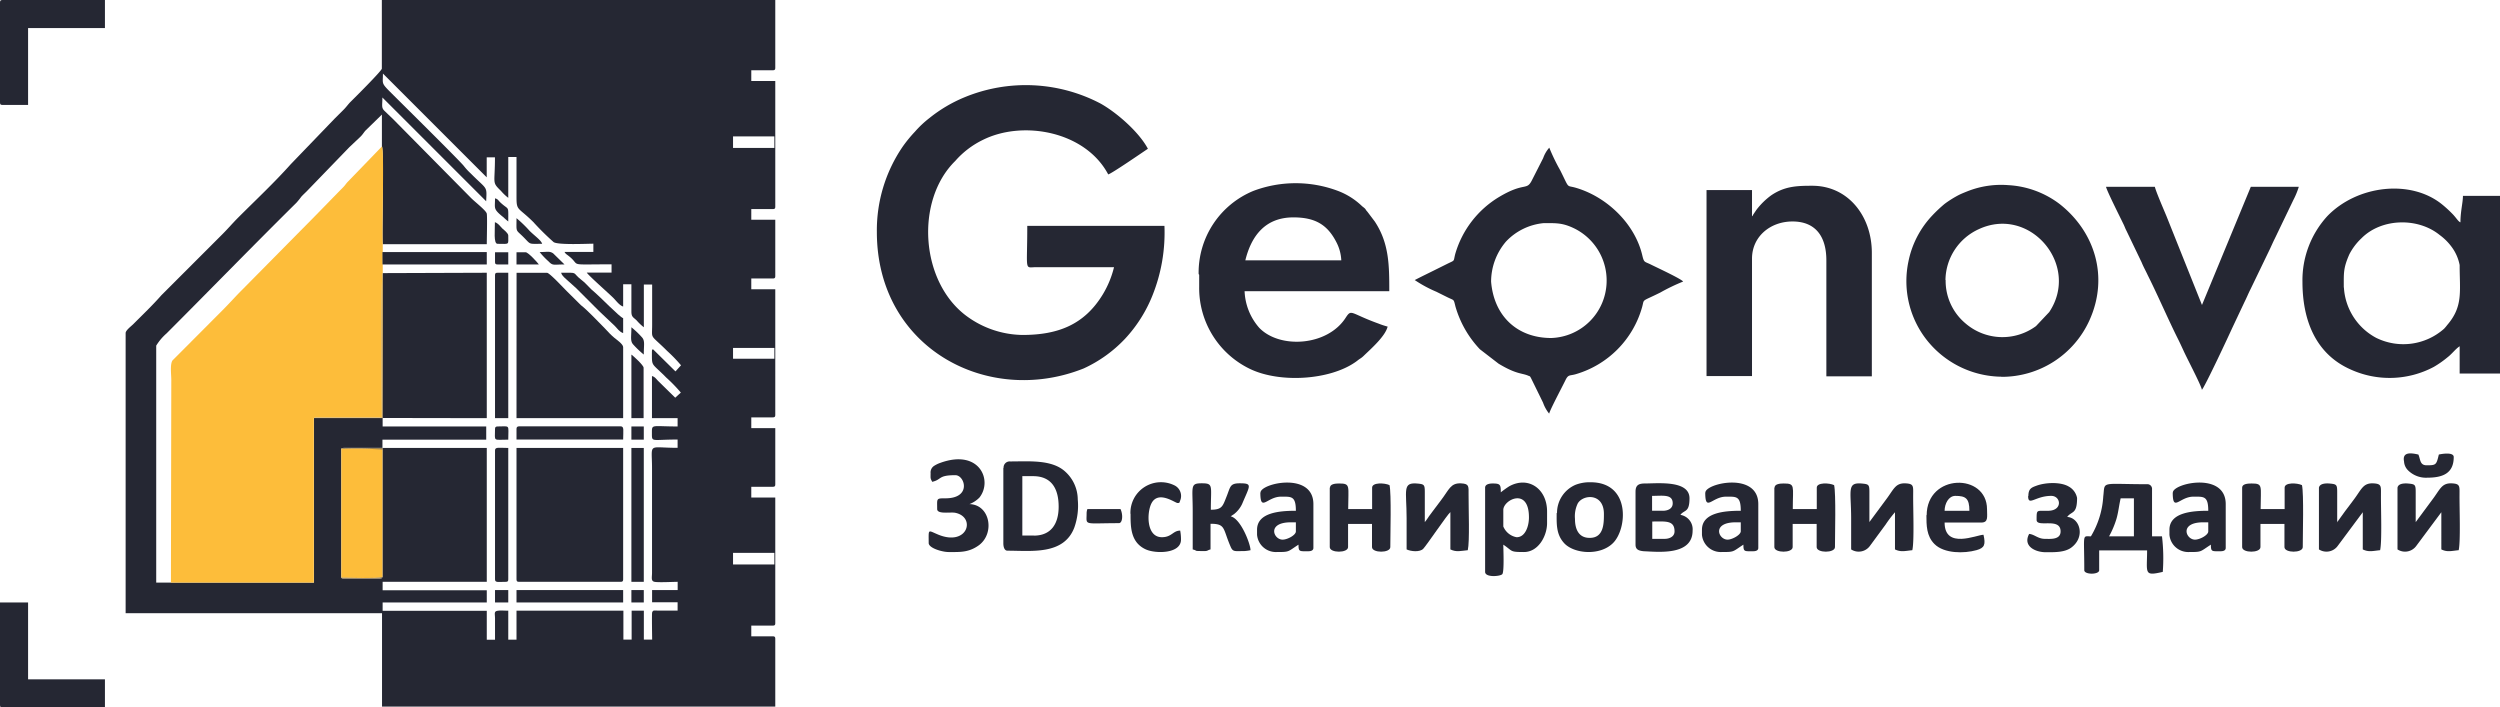
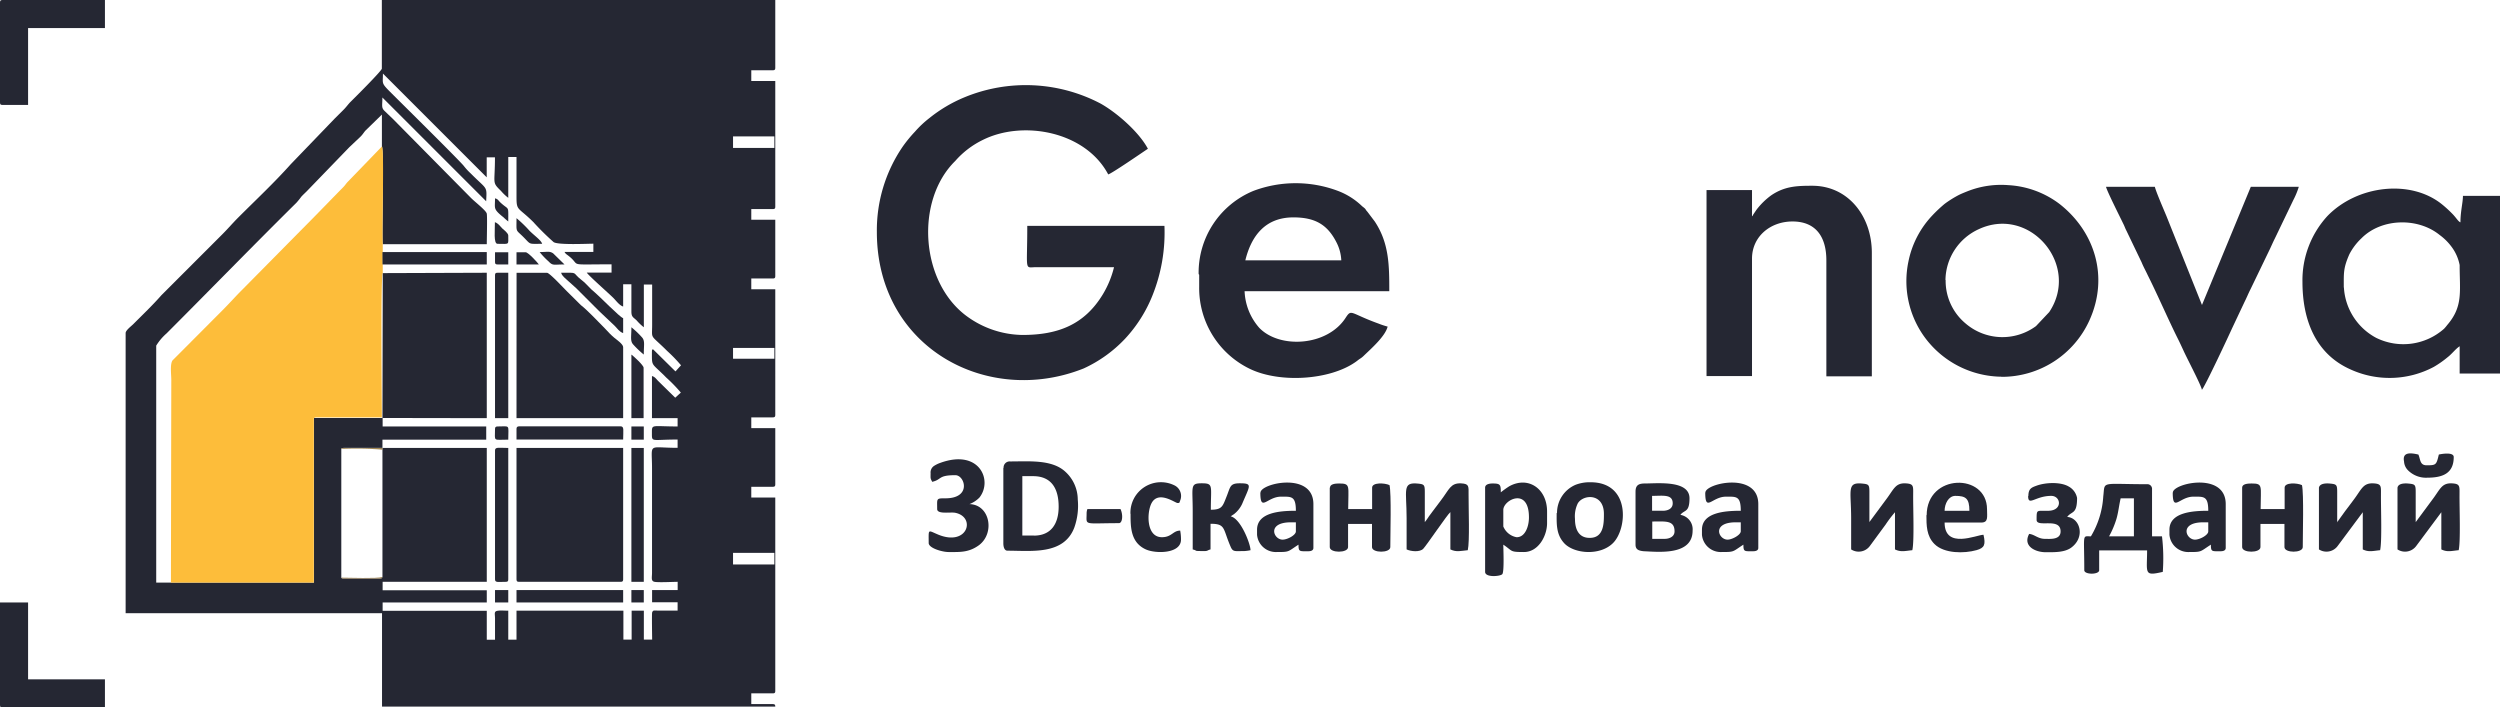
<svg xmlns="http://www.w3.org/2000/svg" viewBox="0 0 409.53 115.89">
  <defs>
    <style>.cls-1{fill:#252733;}.cls-1,.cls-2,.cls-3,.cls-4{fill-rule:evenodd;}.cls-2{fill:#fdbd3a;}.cls-3{fill:#c79839;}.cls-4{fill:#917237;}</style>
  </defs>
  <g id="Слой_2" data-name="Слой 2">
    <g id="Слой_1-2" data-name="Слой 1">
      <g id="Слой_1-3" data-name="Слой_1">
        <g id="_1562764345856" data-name=" 1562764345856">
-           <path class="cls-1" d="M55.91,73.51c.26-.16-.3-.06.4-.14l6.34,0V94.53c-.19.27,0,.16-.37.24H56.19c-.27-.05-.14,0-.28-.13V73.51Zm64.17,17.06h6.77v1.9h-6.77Zm0-33.57h6.77v1.76h-6.77Zm0-34.66h6.77v1.89h-6.77ZM62.65,73.41l0-1.39h17V69.86H62.68l0-1.39-11.24,0V95.44H25.59l0-38.82a8.66,8.66,0,0,1,1.69-2c7.11-7.11,14.14-14.35,21.26-21.39a11.38,11.38,0,0,0,.81-1c.29-.32.57-.57.88-.88l7-7.24L59,22.44c.39-.38.48-.57.82-1l2.74-2.67V24c.39.79,0,13.67.12,16H79.74c0-.81.1-4.49,0-5s-1.89-1.88-2.58-2.57L64.34,19.46,63,18.18c-.56-.56-.36-.85-.36-2.21l17,17c.12-2.58.21-1.8-2.51-4.54A10,10,0,0,1,76,27.21c-.63-.83-10.42-10.49-11.81-11.88-1.81-1.8-1.46-1.51-1.46-3.28l17,17,0-3.28h1.35c0,4.49-.54,4,1,5.52a7.77,7.77,0,0,0,1.18,1.12V25.72h1.35c0,2.21,0,4.43,0,6.64s.28,1.56,2.74,4a43,43,0,0,0,3.34,3.3c.72.5,5.57.26,6.51.26v1.35H92.47c.25.38.24.31.61.6,2.29,1.75-.53,1.43,7.1,1.43v1.36H96.12c.39.58,3.59,3.38,4.37,4.16.43.43,1,1.23,1.59,1.39V46.57h1.35c0,1.48,0,3,0,4.48,0,.9.34.93.86,1.44a8.27,8.27,0,0,0,1.18,1.12v-7h1.36V53.2c0,2.53-.43,1.41,2.47,4.3a24.52,24.52,0,0,1,2.26,2.34l-.91,1L107,57.24c-.21,0-.21,0-.21.82,0,2,0,1.41,2.34,3.78a25.1,25.1,0,0,1,2.4,2.47l-.92.84-2.76-2.71c-.35-.34-.55-.71-1.05-.84v6.9H111v1.36c-4.3,0-4.21-.44-4.21,1.1S106.69,72,111,72v1.36c-5,0-4.19-.93-4.19,3.38V93.82c0,.78-.21,1.36.41,1.49s3.09,0,3.79,0v1.35h-4.19v2H111v1.36l-3.26,0c-.62,0-.76-.1-.91.31-.07.19,0,3.91,0,4.45h-1.36v-4.74h-2v4.74h-1.35v-4.74H84.61v4.74H83.26v-4.74c-.43,0-1.27-.06-1.64,0-.73.08-.55.39-.53,1.23,0,1.17,0,2.35,0,3.53H79.74v-4.74H62.68V98.69H79.74v-2H62.68V95.31H79.74V73.38l-17.09,0Zm-.1-62.17c0,.36-4.75,5.08-5.12,5.44s-.71.87-1.21,1.36l-1.36,1.35-7.24,7.52c-2.68,3-5.72,5.85-8.6,8.73-.92.92-1.64,1.78-2.57,2.71l-10,10C25,50,23.38,51.55,21.83,53.1c-.29.3-1.25,1-1.25,1.46v45.89h42v15.3H127v-11.1c0-.31-.1-.41-.41-.41h-3.52v-1.76h3.52c.31,0,.41-.09.41-.4V81.5h-3.93V79.74h3.52c.31,0,.41-.09.41-.41v-9.2h-3.93V68.37h3.52c.31,0,.41-.1.41-.41V47.38h-3.93V45.62h3.52c.31,0,.41-.09.41-.4V36h-3.93V34.25h3.52c.31,0,.41-.09.41-.4V13.27h-3.93V11.51h3.52c.31,0,.41-.1.41-.41V0H62.55V11.24Z" />
+           <path class="cls-1" d="M55.91,73.51c.26-.16-.3-.06.4-.14l6.34,0V94.53c-.19.27,0,.16-.37.24H56.19c-.27-.05-.14,0-.28-.13V73.51Zm64.17,17.06h6.77v1.9h-6.77Zm0-33.57h6.77v1.76h-6.77Zm0-34.66h6.77v1.89h-6.77ZM62.65,73.41l0-1.39h17V69.86H62.68l0-1.39-11.24,0V95.44H25.59l0-38.82a8.66,8.66,0,0,1,1.69-2c7.11-7.11,14.14-14.35,21.26-21.39a11.38,11.38,0,0,0,.81-1c.29-.32.57-.57.88-.88l7-7.24L59,22.44c.39-.38.48-.57.82-1l2.74-2.67V24c.39.79,0,13.67.12,16H79.74c0-.81.1-4.49,0-5s-1.89-1.88-2.58-2.57L64.34,19.46,63,18.18c-.56-.56-.36-.85-.36-2.21l17,17c.12-2.58.21-1.8-2.51-4.54A10,10,0,0,1,76,27.21c-.63-.83-10.42-10.49-11.81-11.88-1.81-1.8-1.46-1.51-1.46-3.28l17,17,0-3.28h1.35c0,4.49-.54,4,1,5.52a7.77,7.77,0,0,0,1.18,1.12V25.72h1.35c0,2.21,0,4.43,0,6.64s.28,1.56,2.74,4a43,43,0,0,0,3.34,3.3c.72.5,5.57.26,6.51.26v1.35H92.47c.25.38.24.31.61.6,2.29,1.75-.53,1.43,7.1,1.43v1.36H96.12c.39.58,3.59,3.38,4.37,4.16.43.43,1,1.23,1.59,1.39V46.57h1.35c0,1.48,0,3,0,4.48,0,.9.34.93.86,1.44a8.27,8.27,0,0,0,1.18,1.12v-7h1.36V53.2c0,2.53-.43,1.41,2.47,4.3a24.52,24.52,0,0,1,2.26,2.34l-.91,1L107,57.24c-.21,0-.21,0-.21.82,0,2,0,1.41,2.34,3.78a25.1,25.1,0,0,1,2.4,2.47l-.92.84-2.76-2.71c-.35-.34-.55-.71-1.05-.84v6.9H111v1.36c-4.3,0-4.21-.44-4.21,1.1S106.69,72,111,72v1.36c-5,0-4.19-.93-4.19,3.38V93.82c0,.78-.21,1.36.41,1.49s3.09,0,3.79,0v1.35h-4.19v2H111v1.36l-3.26,0c-.62,0-.76-.1-.91.31-.07.19,0,3.91,0,4.45h-1.36v-4.74h-2v4.74h-1.35v-4.74H84.61v4.74H83.26v-4.74c-.43,0-1.27-.06-1.64,0-.73.08-.55.39-.53,1.23,0,1.17,0,2.35,0,3.53H79.74v-4.74H62.68V98.69H79.74v-2H62.68V95.31H79.74V73.38l-17.09,0Zm-.1-62.17c0,.36-4.75,5.08-5.12,5.44s-.71.87-1.21,1.36l-1.36,1.35-7.24,7.52c-2.68,3-5.72,5.85-8.6,8.73-.92.92-1.64,1.78-2.57,2.71l-10,10C25,50,23.38,51.55,21.83,53.1c-.29.3-1.25,1-1.25,1.46v45.89h42v15.3H127c0-.31-.1-.41-.41-.41h-3.52v-1.76h3.52c.31,0,.41-.09.41-.4V81.5h-3.93V79.74h3.52c.31,0,.41-.09.41-.41v-9.2h-3.93V68.37h3.52c.31,0,.41-.1.41-.41V47.38h-3.93V45.62h3.52c.31,0,.41-.09.41-.4V36h-3.93V34.25h3.52c.31,0,.41-.09.41-.4V13.27h-3.93V11.51h3.52c.31,0,.41-.1.41-.41V0H62.55V11.24Z" />
          <path class="cls-2" d="M28,95.44H51.41V68.5a.67.67,0,0,1,.31-.12H62.55c0-2.29-.22-23.19.15-23.63l0-1.42v-2l0-1.35c-.15-2.3.27-15.18-.12-16L57,29.75c-.35.36-.44.58-.81.95-2.23,2.26-4.32,4.45-6.57,6.7l-9.88,10c-1.15,1.14-2.1,2.23-3.25,3.38l-8.24,8.27c-.42.67-.19,2.27-.19,3.21Z" />
          <path class="cls-1" d="M143.64,38c0,19,18.15,28.63,33.87,22.36a21.8,21.8,0,0,0,6.78-4.86,22.8,22.8,0,0,0,4.51-7.13A27.64,27.64,0,0,0,190.75,37H168.28c0,7.51-.49,6.8,1.35,6.77h12.86a15.88,15.88,0,0,1-1.81,4.41c-3.05,5.06-7.44,6.69-13.21,6.69a15.78,15.78,0,0,1-9-3c-7.73-5.57-8.6-19-2-25.49A14.32,14.32,0,0,1,161,22.92c6.6-3.29,16.81-1.39,20.54,5.65.58-.14,5.61-3.61,6.5-4.2-1.47-2.77-5.13-5.94-7.76-7.41a26.33,26.33,0,0,0-22.34-1,23.39,23.39,0,0,0-5.69,3.38,16.79,16.79,0,0,0-2.37,2.23,22.26,22.26,0,0,0-2,2.44A24.28,24.28,0,0,0,143.64,38Z" />
-           <path class="cls-1" d="M252.89,36.55c2.1,0,3.1-.06,5.06.9a9.5,9.5,0,0,1,5.23,8.85,9.39,9.39,0,0,1-9.07,9.07c-5.54,0-9.39-3.57-9.85-9.24a10.15,10.15,0,0,1,2.44-6.56A9.72,9.72,0,0,1,252.89,36.55Zm-21.12,9.34a20.72,20.72,0,0,0,3.52,1.9l1.81.9c1.15.57,1,.23,1.32,1.52a17,17,0,0,0,4,7l3.06,2.36c3,1.81,3.81,1.5,4.93,2,.32.13.15,0,.36.31l2,4.08a6,6,0,0,0,1,1.8c.16-.67,2.09-4.29,2.66-5.46.48-1,.69-.71,1.69-1a15.93,15.93,0,0,0,10.86-10.93c.44-1.52-.26-.83,3-2.45a31.56,31.56,0,0,1,3.74-1.8c-.34-.46-4.49-2.38-5.32-2.8-1-.5-1.08-.25-1.37-1.48-1.21-5.2-5.82-9.59-10.86-11.07-1.66-.49-1,.3-2.57-2.84a31.7,31.7,0,0,1-1.81-3.74,5.17,5.17,0,0,0-1,1.71L251,29.42c-.94,1.95-1.14.29-5.42,2.84a16.11,16.11,0,0,0-7.19,9.33c-.33,1.27,0,1-1.15,1.55l-1.81.9c-1.27.64-2.48,1.21-3.7,1.85Z" />
          <path class="cls-1" d="M211.87,35.61c3.62,0,5.62,1.23,7.09,4.15a7.08,7.08,0,0,1,.76,2.89H204C205,38.56,207.33,35.61,211.87,35.61ZM196.44,45v2a14.69,14.69,0,0,0,8.44,13.49c4.88,2.28,12.87,1.76,17.07-1.12.35-.23.43-.33.78-.57a3.66,3.66,0,0,0,.75-.6c1.15-1.1,3.46-3.14,3.83-4.7A12.74,12.74,0,0,1,225.8,53c-4.64-1.67-4.38-2.46-5.37-.94-3,4.65-10.8,5.12-14.15,1.64a9.64,9.64,0,0,1-2.4-6h23.7c0-4.14,0-7.84-2.38-11.42L224,34.69c-.5-.55-.08-.3-.86-.9a11.57,11.57,0,0,0-4-2.53,19.66,19.66,0,0,0-13.79,0,14.48,14.48,0,0,0-9,13.64Z" />
          <path class="cls-1" d="M383.94,47.11c0-2.38-.1-3.15.91-5.45a9.74,9.74,0,0,1,2-2.64c3.27-3.29,9.23-3.42,12.79-.53a9.05,9.05,0,0,1,2,2,7.27,7.27,0,0,1,1.28,2.93c0,4.36.6,6.77-2.06,9.85a5.76,5.76,0,0,1-.5.59,10.06,10.06,0,0,1-11.12,1.48,10,10,0,0,1-5.28-8.27Zm-6.77-.94c0,6.17,2.09,11.77,7.86,14.34a15.41,15.41,0,0,0,13.66-.41,16.23,16.23,0,0,0,2.23-1.56c.75-.57,1.31-1.37,2-1.82v4.47h6.63V32.09h-6.09c0,1.07-.41,2.54-.41,4.33-.4-.15-.68-.76-1.39-1.46a19,19,0,0,0-1.55-1.42c-5.16-4.25-14-3.21-18.89,1.89A15.56,15.56,0,0,0,377.17,46.17Z" />
          <path class="cls-1" d="M287,35.47V31.14h-7.45V61.6H287V42.37c0-3.62,3-6.09,6.63-6.09,3.84,0,5.55,2.53,5.55,6.37v19h7.45V41.43c0-6.07-3.92-11-9.75-11-2.58,0-4.51.08-6.71,1.55a11.7,11.7,0,0,0-2.46,2.41l-.49.73c-.17.26,0,.11-.22.32Z" />
          <path class="cls-1" d="M318.69,45.89a9.29,9.29,0,0,1,5.46-8.35c8.38-3.9,16.67,5.89,11.54,13.58l-2.17,2.3A9.27,9.27,0,0,1,322,53a9.08,9.08,0,0,1-3.28-7.15Zm9.2,15.84a15.75,15.75,0,0,0,14.36-9.2c3.28-7.18.88-14.61-4.86-19.11A15.27,15.27,0,0,0,329,30.33a15,15,0,0,0-6.7,1c-.47.19-1,.4-1.42.61a17.13,17.13,0,0,0-2.33,1.46,22.71,22.71,0,0,0-2,1.88,15.33,15.33,0,0,0-3.93,7.58A15.59,15.59,0,0,0,315.11,55a15.82,15.82,0,0,0,12.78,6.71Z" />
          <polygon class="cls-1" points="62.65 68.47 79.74 68.5 79.74 44.68 62.7 44.74 62.65 68.47" />
          <path class="cls-1" d="M84.61,94.9c0,.31.1.41.41.41h16.65c.31,0,.41-.1.41-.41V73.38H84.61Z" />
          <path class="cls-1" d="M360.66,63.9c.42-.31,4.48-9,5-10.16l2-4.24c.37-.73.64-1.42,1-2.12l3-6.22c.35-.7.63-1.39,1-2.12l3-6.24a12.7,12.7,0,0,0,.91-2.2h-7.86l-8,19.36-5.8-14.51c-.41-1-1.72-4-1.92-4.85h-8c.18.77,2.38,5.11,2.89,6.18.19.39.26.65.45,1l2.5,5.21c.29.72.66,1.36,1,2.1,1.59,3.16,3.32,7.18,4.92,10.38.35.69.62,1.29.95,2,.56,1.25,2.75,5.38,3,6.36Z" />
          <path class="cls-1" d="M84.61,68.5h17.47V56.86c0-.49-1.09-1.23-1.45-1.53-.54-.45-1.06-1-1.56-1.55-1-1-2.87-3-3.92-3.8l-2.31-2.29c-.44-.44-2.82-3-3.22-3h-5Z" />
-           <path class="cls-2" d="M55.91,94.63c1.29,0,5.83.17,6.74-.1V73.61a57,57,0,0,0-6.74-.1Z" />
          <path class="cls-1" d="M0,115.48c0,.31.09.41.41.41H17.19v-4.61H4.6V98.69H0Z" />
          <path class="cls-1" d="M0,.41V16.79c0,.31.09.4.41.4H4.6V4.6H17.19V0H.41C.09,0,0,.09,0,.41Z" />
          <path class="cls-1" d="M169.36,87.73h-1.89V78h1.76c3.11,0,4.19,2.17,4.19,5s-1.26,4.74-4.06,4.74Zm-5-11.1V89c0,.54.15,1.21.68,1.21,3.94,0,9.23.74,10.95-3.8a10.71,10.71,0,0,0,.56-4.59,6.2,6.2,0,0,0-2.06-4.57c-2.19-2-5.91-1.66-9-1.66a1,1,0,0,0-1.09,1.09Z" />
          <path class="cls-1" d="M347.39,81.63h2.17v6.23h-4.07A14.92,14.92,0,0,0,346.7,85c.32-1.1.42-2.22.69-3.37Zm-4.87,6.23c-1.48,0-1.09-.56-1.09,5.55,0,.75,2.44.75,2.44,0V90.16h7.85c0,3.74-.58,4.26,2.57,3.52a30.17,30.17,0,0,0-.13-5.82h-1.63V80a.77.77,0,0,0-.67-.68c-7.91,0-7-.6-7.32,2a14.37,14.37,0,0,1-2,6.5Z" />
          <path class="cls-1" d="M248.43,88a2.9,2.9,0,0,1-2.17-1.76V83.53c0-1.65,4.2-3.8,4.2,1.22,0,1.47-.61,3.25-2,3.25Zm-2.58-7.31c0-1.3-.07-1.49-1.35-1.49-.55,0-1.22.14-1.22.68v13.8c0,.95,2.46.75,2.81.38s.17-4.23.17-4.84c1.6,1.07,1,1.21,3.38,1.21s3.79-2.66,3.79-4.73V83.8c0-3.78-3.1-5.84-6.18-4.15a15,15,0,0,0-1.4,1Z" />
          <path class="cls-1" d="M152.44,77.57c0,.83-.06.73.27,1.36,1.62-.38.91-1.09,3.79-1.09,1.58,0,2.72,3.87-1.76,3.79-1.41,0-1.22.08-1.22,1.76,0,.91,2.22.44,3,.62,3.37.72,2,5.51-2.77,3.59-1.81-.74-1.62-1.07-1.62,1.35,0,.85,2.25,1.48,3.25,1.48,1.84,0,3.3.11,5-1.13,2.64-2,1.78-6.64-1.57-6.72a4.68,4.68,0,0,0,1.63-1.07c2.23-2.8,0-8-6.37-5.7a4.8,4.8,0,0,0-1.09.53,1.28,1.28,0,0,0-.53,1.23Z" />
          <path class="cls-1" d="M233.4,85.56l-.08.29Zm4.19-1.89,0,0S237.58,83.68,237.59,83.67Zm-4.19,1.89c0-1.67,0-3.34,0-5,0-1.14-.11-1.24-1.1-1.34-2.66-.28-1.88,1.08-1.88,5.67V90c.69.33,2.16.49,2.73-.11s4-5.69,4.44-6V90c1,.49,1.73.23,2.85.13.33-1.43.12-6.87.13-9.07,0-1.4.13-1.81-1.23-1.88-1.73-.08-1.94,1-3.29,2.77-.48.65-.86,1.15-1.34,1.78-.23.31-.43.57-.63.85s-.19.28-.33.49l-.35.46Z" />
          <path class="cls-1" d="M306.23,85.56l-.07.29Zm4.2-1.89,0,0S310.42,83.68,310.43,83.67Zm-4.2,1.89c0-1.67,0-3.34,0-5,0-1.14-.12-1.24-1.11-1.34-2.66-.28-1.88,1.08-1.88,5.67V90a2.27,2.27,0,0,0,3.08-.58l2.58-3.51a19.63,19.63,0,0,1,1.52-2V90c1,.49,1.72.23,2.84.13.34-1.43.12-6.87.14-9.07,0-1.4.13-1.81-1.24-1.88-1.72-.08-1.93,1-3.29,2.77l-2.65,3.58Z" />
          <path class="cls-1" d="M382.86,85.56l-.08.29Zm4.2-1.89s0,0,0,0Zm-4.2,1.89c0-1.67,0-3.34,0-5,0-1.14-.12-1.24-1.11-1.34-.83-.09-1.76,0-1.88.67V90a2.27,2.27,0,0,0,3.08-.58l4.1-5.51V90c1,.49,1.72.23,2.84.13.33-1.43.12-6.87.14-9.07,0-1.4.12-1.81-1.24-1.88-1.73-.08-1.94,1-3.29,2.77-.48.65-.86,1.15-1.34,1.78L383,85.34a1.64,1.64,0,0,1-.18.22Z" />
          <path class="cls-1" d="M395.72,85.56l-.07.29Zm4.2-1.89,0,0S399.9,83.68,399.92,83.67Zm-4.2,1.89c0-1.67,0-3.34,0-5,0-1.14-.12-1.24-1.11-1.34-.83-.09-1.76,0-1.87.67V90a2.27,2.27,0,0,0,3.08-.58l4.1-5.51V90c1,.49,1.72.23,2.84.13.33-1.43.12-6.87.14-9.07,0-1.4.12-1.81-1.24-1.88-1.73-.08-1.93,1-3.29,2.77l-2.65,3.58Z" />
          <path class="cls-1" d="M272.66,88.27h-2V85.43c2.14,0,3.65-.25,3.65,1.62,0,.86-.84,1.22-1.62,1.22Zm-.27-4.6h-1.76V81.23c1.76,0,3.38-.32,3.38,1.22,0,.86-.77,1.22-1.62,1.22Zm-4.47-3.12v8.67c0,.83.55,1,1.35,1.08,2.41.1,8,.74,8-3.38a2.4,2.4,0,0,0-2-2.58c.64-.87,1.49-.32,1.49-2.71,0-3-5.19-2.43-7.31-2.43C268.39,79.2,267.92,79.51,267.92,80.55Z" />
          <path class="cls-1" d="M258,85a4.83,4.83,0,0,1,.45-2.52c.85-1.51,4.29-1.76,4.29,1.71,0,1.51,0,3.92-2.31,3.92C258.69,88.13,258,86.81,258,85Zm-3-1c0,1.77-.12,3.53,1.25,5,1.62,1.72,5.8,2.08,7.94,0,2.37-2.27,3-10-3.64-10a6.44,6.44,0,0,0-2.44.41A5,5,0,0,0,255.06,84.07Z" />
          <path class="cls-1" d="M217.83,79.88v9.74c0,1,3,1,3,0V85.83h3.92v3.79c0,1,3,1,3,0,0-1.92.19-8.78-.13-10.15-.79-.38-2.85-.47-2.85.41v3.51h-3.92c0-3.8.44-4.19-1.49-4.19-.62,0-1.49.08-1.49.68Z" />
          <path class="cls-1" d="M367.29,79.88v9.74c0,1,3,1,3,0V85.83h3.93v3.79c0,1,3,1,3,0,0-1.92.19-8.78-.13-10.15-.79-.38-2.84-.47-2.84.41v3.51h-3.93c0-3.8.44-4.19-1.49-4.19C368.16,79.2,367.29,79.28,367.29,79.88Z" />
-           <path class="cls-1" d="M290.66,79.88v9.74c0,1,3,1,3,0V85.83h3.93v3.79c0,1,3,1,3,0,0-1.92.18-8.78-.14-10.15-.79-.38-2.84-.47-2.84.41v3.51h-3.93c0-3.8.45-4.19-1.49-4.19-.62,0-1.49.08-1.49.68Z" />
          <path class="cls-1" d="M320.31,81.23c1.69,0,2.3.4,2.3,2.44h-4.06c0-1.14.65-2.44,1.76-2.44Zm-4.74,3.11c0,1.7,0,3.47,1.32,4.78,1.58,1.58,4.86,1.57,6.89,1,1.32-.37,1.51-.91,1.14-2.52-1.1,0-6.37,2.45-6.37-2h6c1.2,0,.95-.93.95-2.17,0-6-9.89-5.91-9.89,1Z" />
          <path class="cls-1" d="M210.11,88.4c-1.51,0-2.63-2.84,1.36-2.84h.81v1.49C212.28,87.66,210.89,88.4,210.11,88.4Zm-3.65-7.71c0,3.28,1.1.67,3.38.67,1.68,0,2.44-.15,2.44,2.31-2.64,0-6.36.28-6.36,3.11v.81a3.09,3.09,0,0,0,3,2.84c2.39,0,1.92,0,3.79-1.21,0,1.2.17,1.08,1.63,1.08.41,0,.81-.13.81-.54V82.58c0-5.36-8.66-3.42-8.66-1.89Z" />
          <path class="cls-1" d="M283,88.4c-1.52,0-2.64-2.84,1.35-2.84h.81v1.49C285.11,87.66,283.72,88.4,283,88.4Zm-3.66-7.71c0,3.28,1.1.67,3.39.67,1.68,0,2.43-.15,2.43,2.31-2.64,0-6.36.28-6.36,3.11v.81a3.09,3.09,0,0,0,3,2.84c2.39,0,1.92,0,3.79-1.21,0,1.2.17,1.08,1.62,1.08.42,0,.82-.13.82-.54V82.58c0-5.36-8.67-3.42-8.67-1.89Z" />
          <path class="cls-1" d="M359.57,88.4c-1.51,0-2.63-2.84,1.36-2.84h.81v1.49C361.74,87.66,360.35,88.4,359.57,88.4Zm-3.65-7.71c0,3.28,1.1.67,3.38.67,1.69,0,2.44-.15,2.44,2.31-2.64,0-6.36.28-6.36,3.11v.81a3.09,3.09,0,0,0,3,2.84c2.38,0,1.91,0,3.79-1.21,0,1.2.16,1.08,1.62,1.08.42,0,.81-.13.81-.54V82.58c0-5.36-8.66-3.42-8.66-1.89Z" />
          <path class="cls-1" d="M195.36,90c1,.24-.07.27,2,.27.49,0,.47-.16.94-.27v-4.2c2.49,0,2,.76,3.25,3.66.41,1,.65.81,2.3.81a6.56,6.56,0,0,0,1-.14c0-1-1.58-5.16-3.25-5.55l.57-.38a4.52,4.52,0,0,0,1.31-1.66c1.26-3,1.77-3.37-.39-3.37-1.63,0-1.52.56-2.16,2.16s-.73,2.17-2.58,2.17c0-3.94.46-4.33-1.49-4.33s-1.48.5-1.48,4.6V90Z" />
          <path class="cls-1" d="M332.23,81.23c0,1.77,1.16,0,3.79,0,1.58,0,1.91,2.35-.4,2.44-2,.08-2-.36-2,1.49,0,1.35,3.93-.48,3.93,1.89,0,1.42-1.74,1.22-2.58,1.22-1.12,0-1.71-.74-2.57-.81-1.08,2,1,3,2.71,3,1.38,0,3.11.06,4.22-.78,2.34-1.77,1.35-4.87-.7-5,.73-1,1.62-.37,1.62-3.11a2.73,2.73,0,0,0-1.37-1.87c-1.33-.79-3.8-.67-5.24-.15-.89.32-1.37.51-1.37,1.75Z" />
          <path class="cls-1" d="M185.2,84.21c0,2.11,0,4.64,2.48,5.78,1.63.75,5.78.73,5.78-1.59a7.57,7.57,0,0,0-.13-1.48c-1.19,0-1.37,1.08-3,1.08-2.62,0-2.47-4.16-1.68-5.6,1.14-2.09,3.86,0,4.25,0s.3-.1.42-.39a1.94,1.94,0,0,0-.83-2.45,5,5,0,0,0-7.31,4.6Z" />
          <path class="cls-1" d="M81.09,45.08V68.5h2.17V44.68H81.5C81.19,44.68,81.09,44.77,81.09,45.08Z" />
          <path class="cls-1" d="M81.09,73.78V94.9c0,.58.52.41,1.76.41.32,0,.41-.1.41-.41V73.38C81.79,73.38,81.09,73.17,81.09,73.78Z" />
          <polygon class="cls-1" points="103.43 95.31 105.46 95.31 105.46 73.38 103.43 73.38 103.43 95.31" />
          <path class="cls-1" d="M84.61,70.26V72h17.47c0-1.47.2-2.16-.41-2.16H85C84.71,69.86,84.61,70,84.61,70.26Z" />
          <polygon class="cls-1" points="84.61 98.69 102.08 98.69 102.08 96.66 84.61 96.66 84.61 98.69" />
          <polygon class="cls-1" points="62.66 43.32 79.74 43.32 79.74 41.29 62.65 41.29 62.66 43.32" />
          <path class="cls-1" d="M397.62,78.25c2.52,0,4.33-.7,4.33-3.38,0-.85-1.92-.53-2.44-.41-.4,1.7-.45,1.76-2,1.76-1.14,0-1-1-1.35-1.76-1.2-.28-2.66-.47-2.35,1.12a2.22,2.22,0,0,0,.68,1.49,4.17,4.17,0,0,0,3.16,1.18Z" />
          <path class="cls-1" d="M102.08,54.56V52.12c-.55-.15-4-3.71-4.61-4.19-.82-.63-1.36-1.42-2.24-2.09-1.66-1.29-.32-1.16-3.31-1.16.16.58.72.92,1.12,1.32l1.35,1.21,2.51,2.51,1.22,1.22,2.57,2.43c.42.42.78,1,1.39,1.19Z" />
          <path class="cls-1" d="M103.43,68.5h2V60.24c0-.41-1.67-1.92-2-2.16Z" />
          <path class="cls-1" d="M178,84.07c0,2.09-.61,1.63,5.28,1.63.62,0,.71-1.39.27-2.31h-5.42a2.06,2.06,0,0,0-.13.68Z" />
          <path class="cls-1" d="M88.81,39.94c-.15-.57-1.25-1.32-2.06-2.13a20.63,20.63,0,0,0-2.14-2.07c0,2.42-.18,1.78,1.12,3.08s.75,1.12,3.08,1.12Z" />
          <path class="cls-1" d="M81.5,39.94c2,0,1.76.26,1.76-1.36,0-.39-.72-.92-1-1.18s-.64-.84-1.19-1C81.09,37.66,80.82,39.94,81.5,39.94Z" />
          <path class="cls-1" d="M84.61,43.32h3.66c-.24-.35-1.75-2-2.17-2H84.61v2Z" />
          <path class="cls-1" d="M105.46,58.08c0-1.65.24-2.29-.36-2.89a14.42,14.42,0,0,0-1.67-1.58c0,1.65-.24,2.29.36,2.89a15.27,15.27,0,0,0,1.67,1.58Z" />
-           <path class="cls-3" d="M51.41,68.5l11.24,0,.05-23.73c-.37.44-.15,21.34-.15,23.63H51.72A.67.67,0,0,0,51.41,68.5Z" />
          <path class="cls-1" d="M81.09,70.26c0,2.14-.4,1.76,2.17,1.76,0-2.57.38-2.16-1.76-2.16C81.19,69.86,81.09,70,81.09,70.26Z" />
          <polygon class="cls-1" points="81.09 98.69 83.26 98.69 83.26 96.66 81.09 96.66 81.09 98.69" />
          <polygon class="cls-1" points="103.43 72.02 105.46 72.02 105.46 69.86 103.43 69.86 103.43 72.02" />
          <path class="cls-1" d="M81.09,42.92c0,.31.1.4.41.4h1.76v-2H81.09Z" />
          <path class="cls-1" d="M83.26,36.28c0-2.78.16-1.74-1.32-3.14-.35-.34-.36-.52-.85-.65,0,1.43-.21,1.63.57,2.41a10.22,10.22,0,0,0,.81.69,8.67,8.67,0,0,0,.79.69Z" />
          <path class="cls-1" d="M92.47,43.32l-1.85-1.81c-.6-.41-.92-.22-2.22-.22a12.34,12.34,0,0,0,1.46,1.53c.71.75.83.5,2.61.5Z" />
          <polygon class="cls-1" points="103.43 98.69 105.46 98.69 105.46 96.66 103.43 96.66 103.43 98.69" />
          <path class="cls-4" d="M62.65,94.53c-.91.27-5.45.1-6.74.1.14.09,0,.08.28.13h6.09C62.66,94.69,62.46,94.8,62.65,94.53Z" />
          <path class="cls-4" d="M62.65,73.61v-.2l-6.34,0c-.7.08-.14,0-.4.14a57,57,0,0,1,6.74.1Z" />
        </g>
      </g>
    </g>
  </g>
</svg>